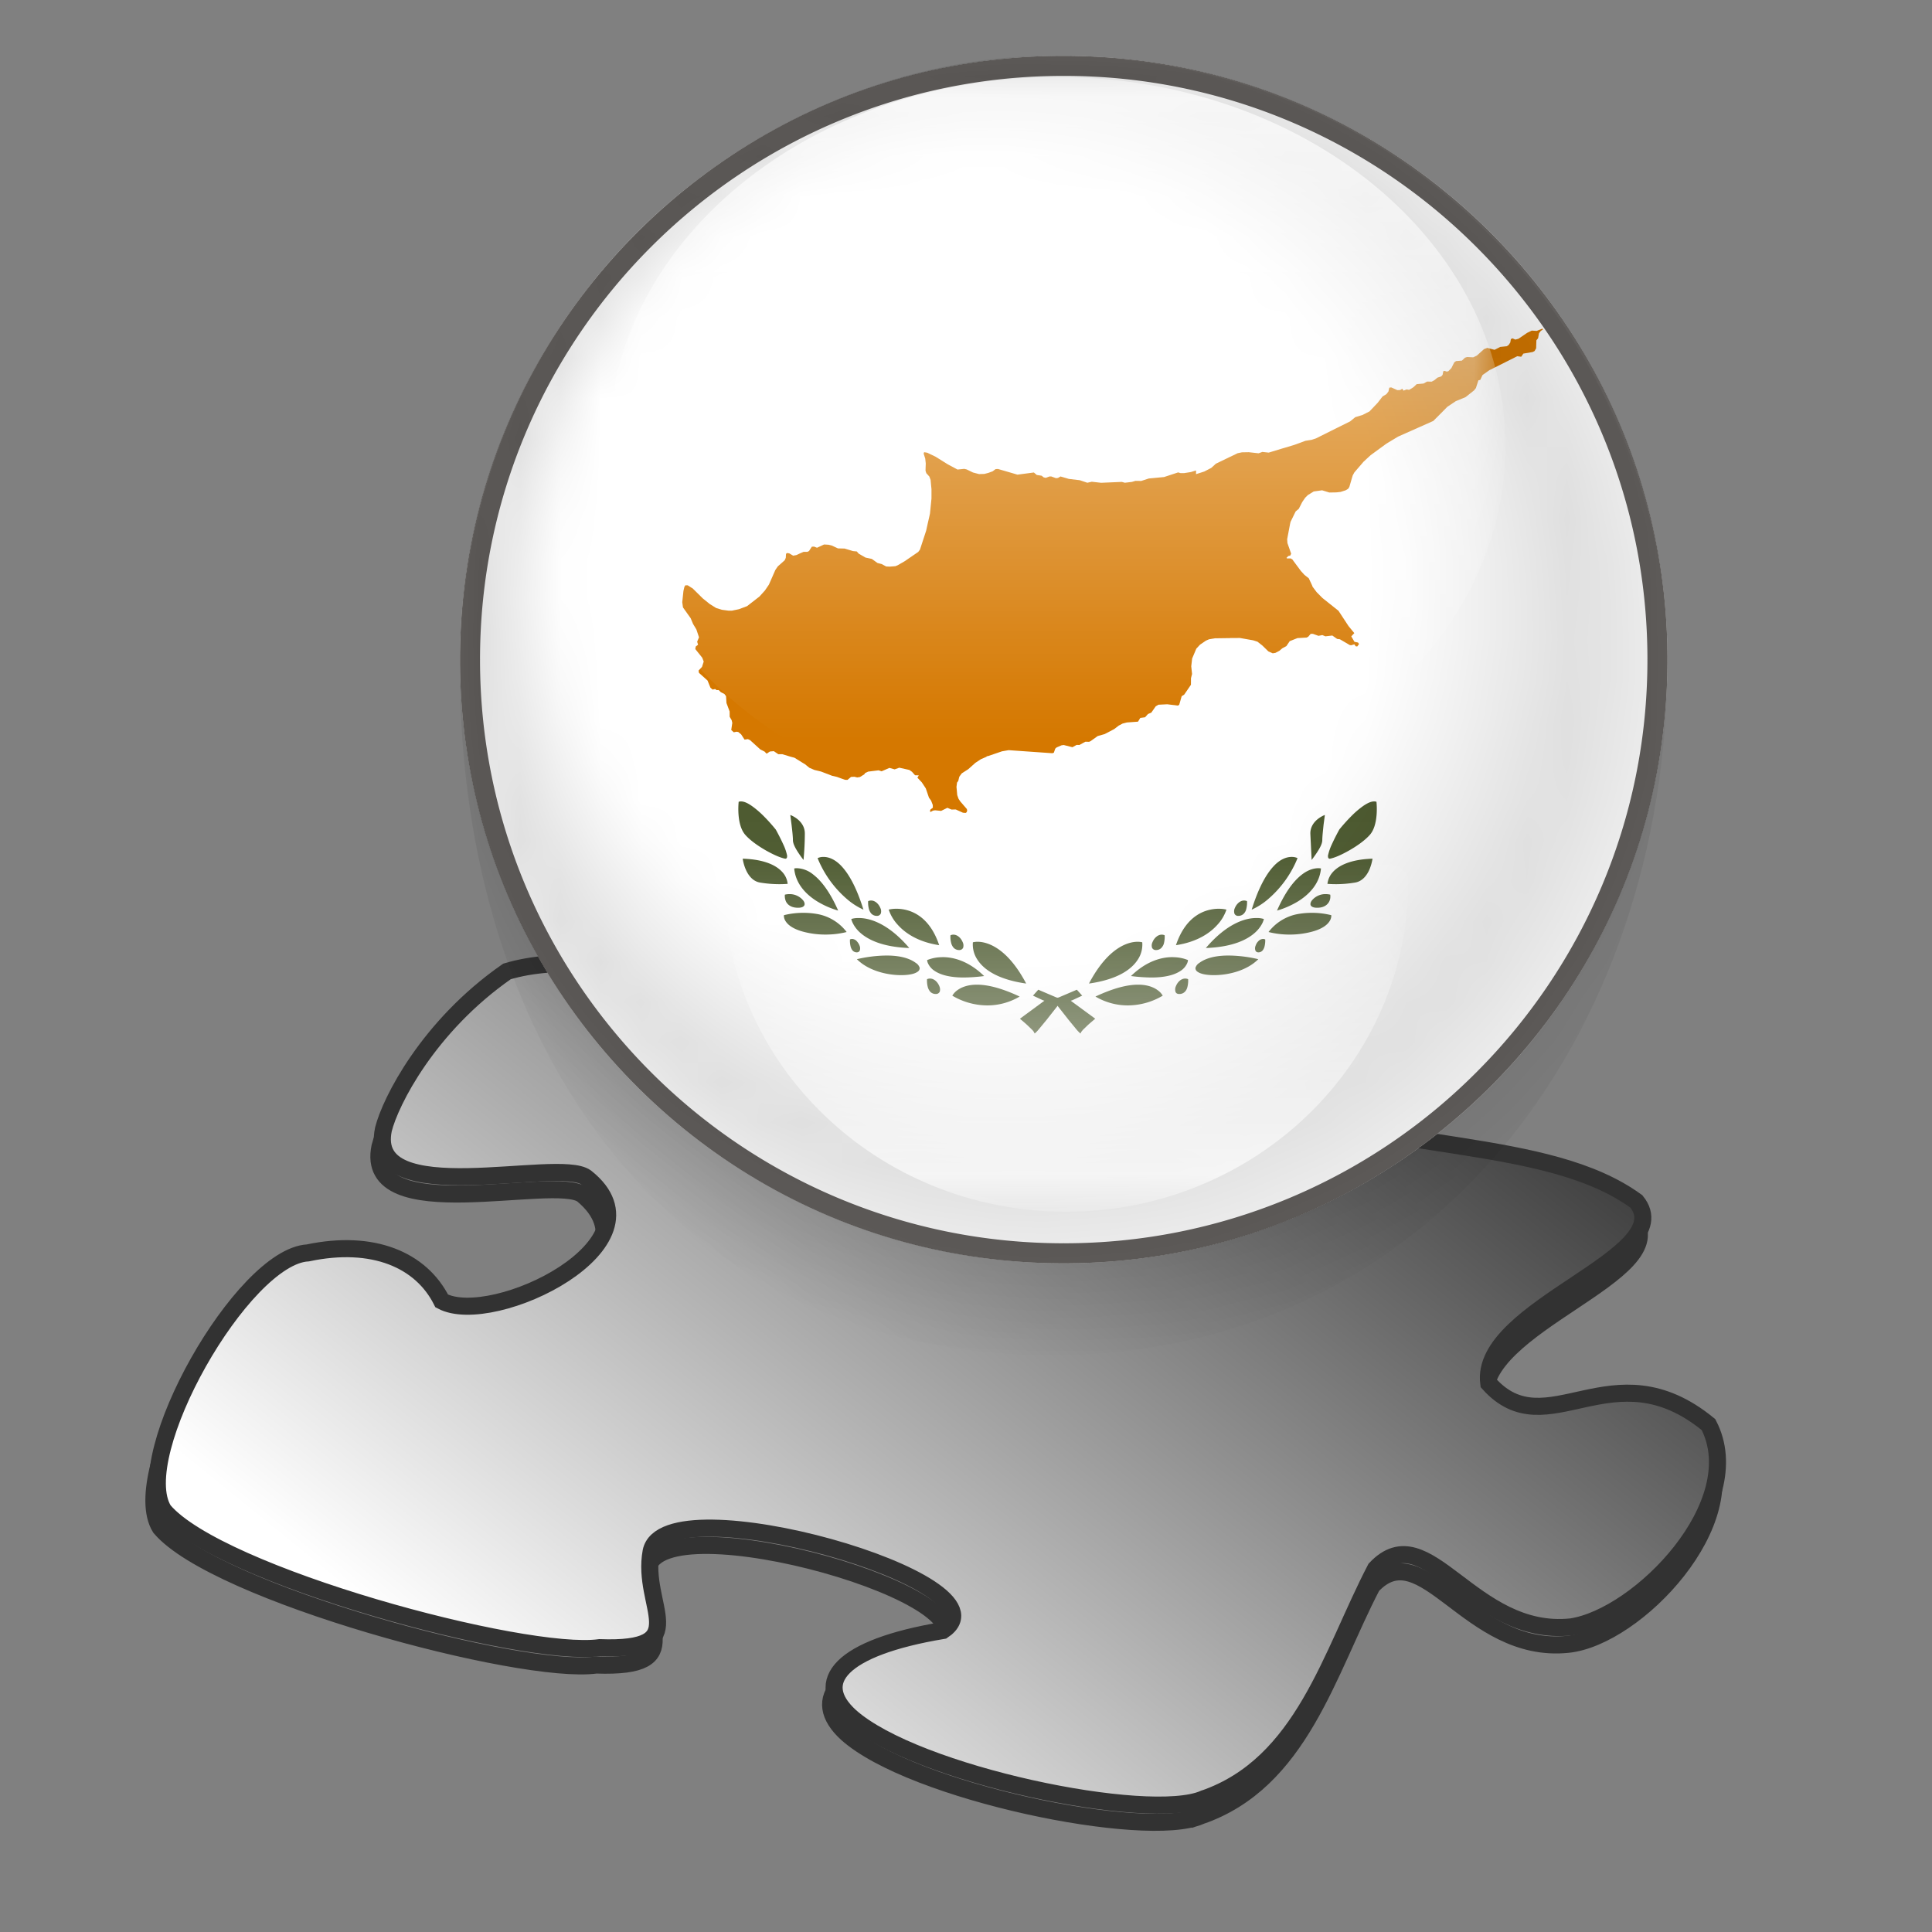
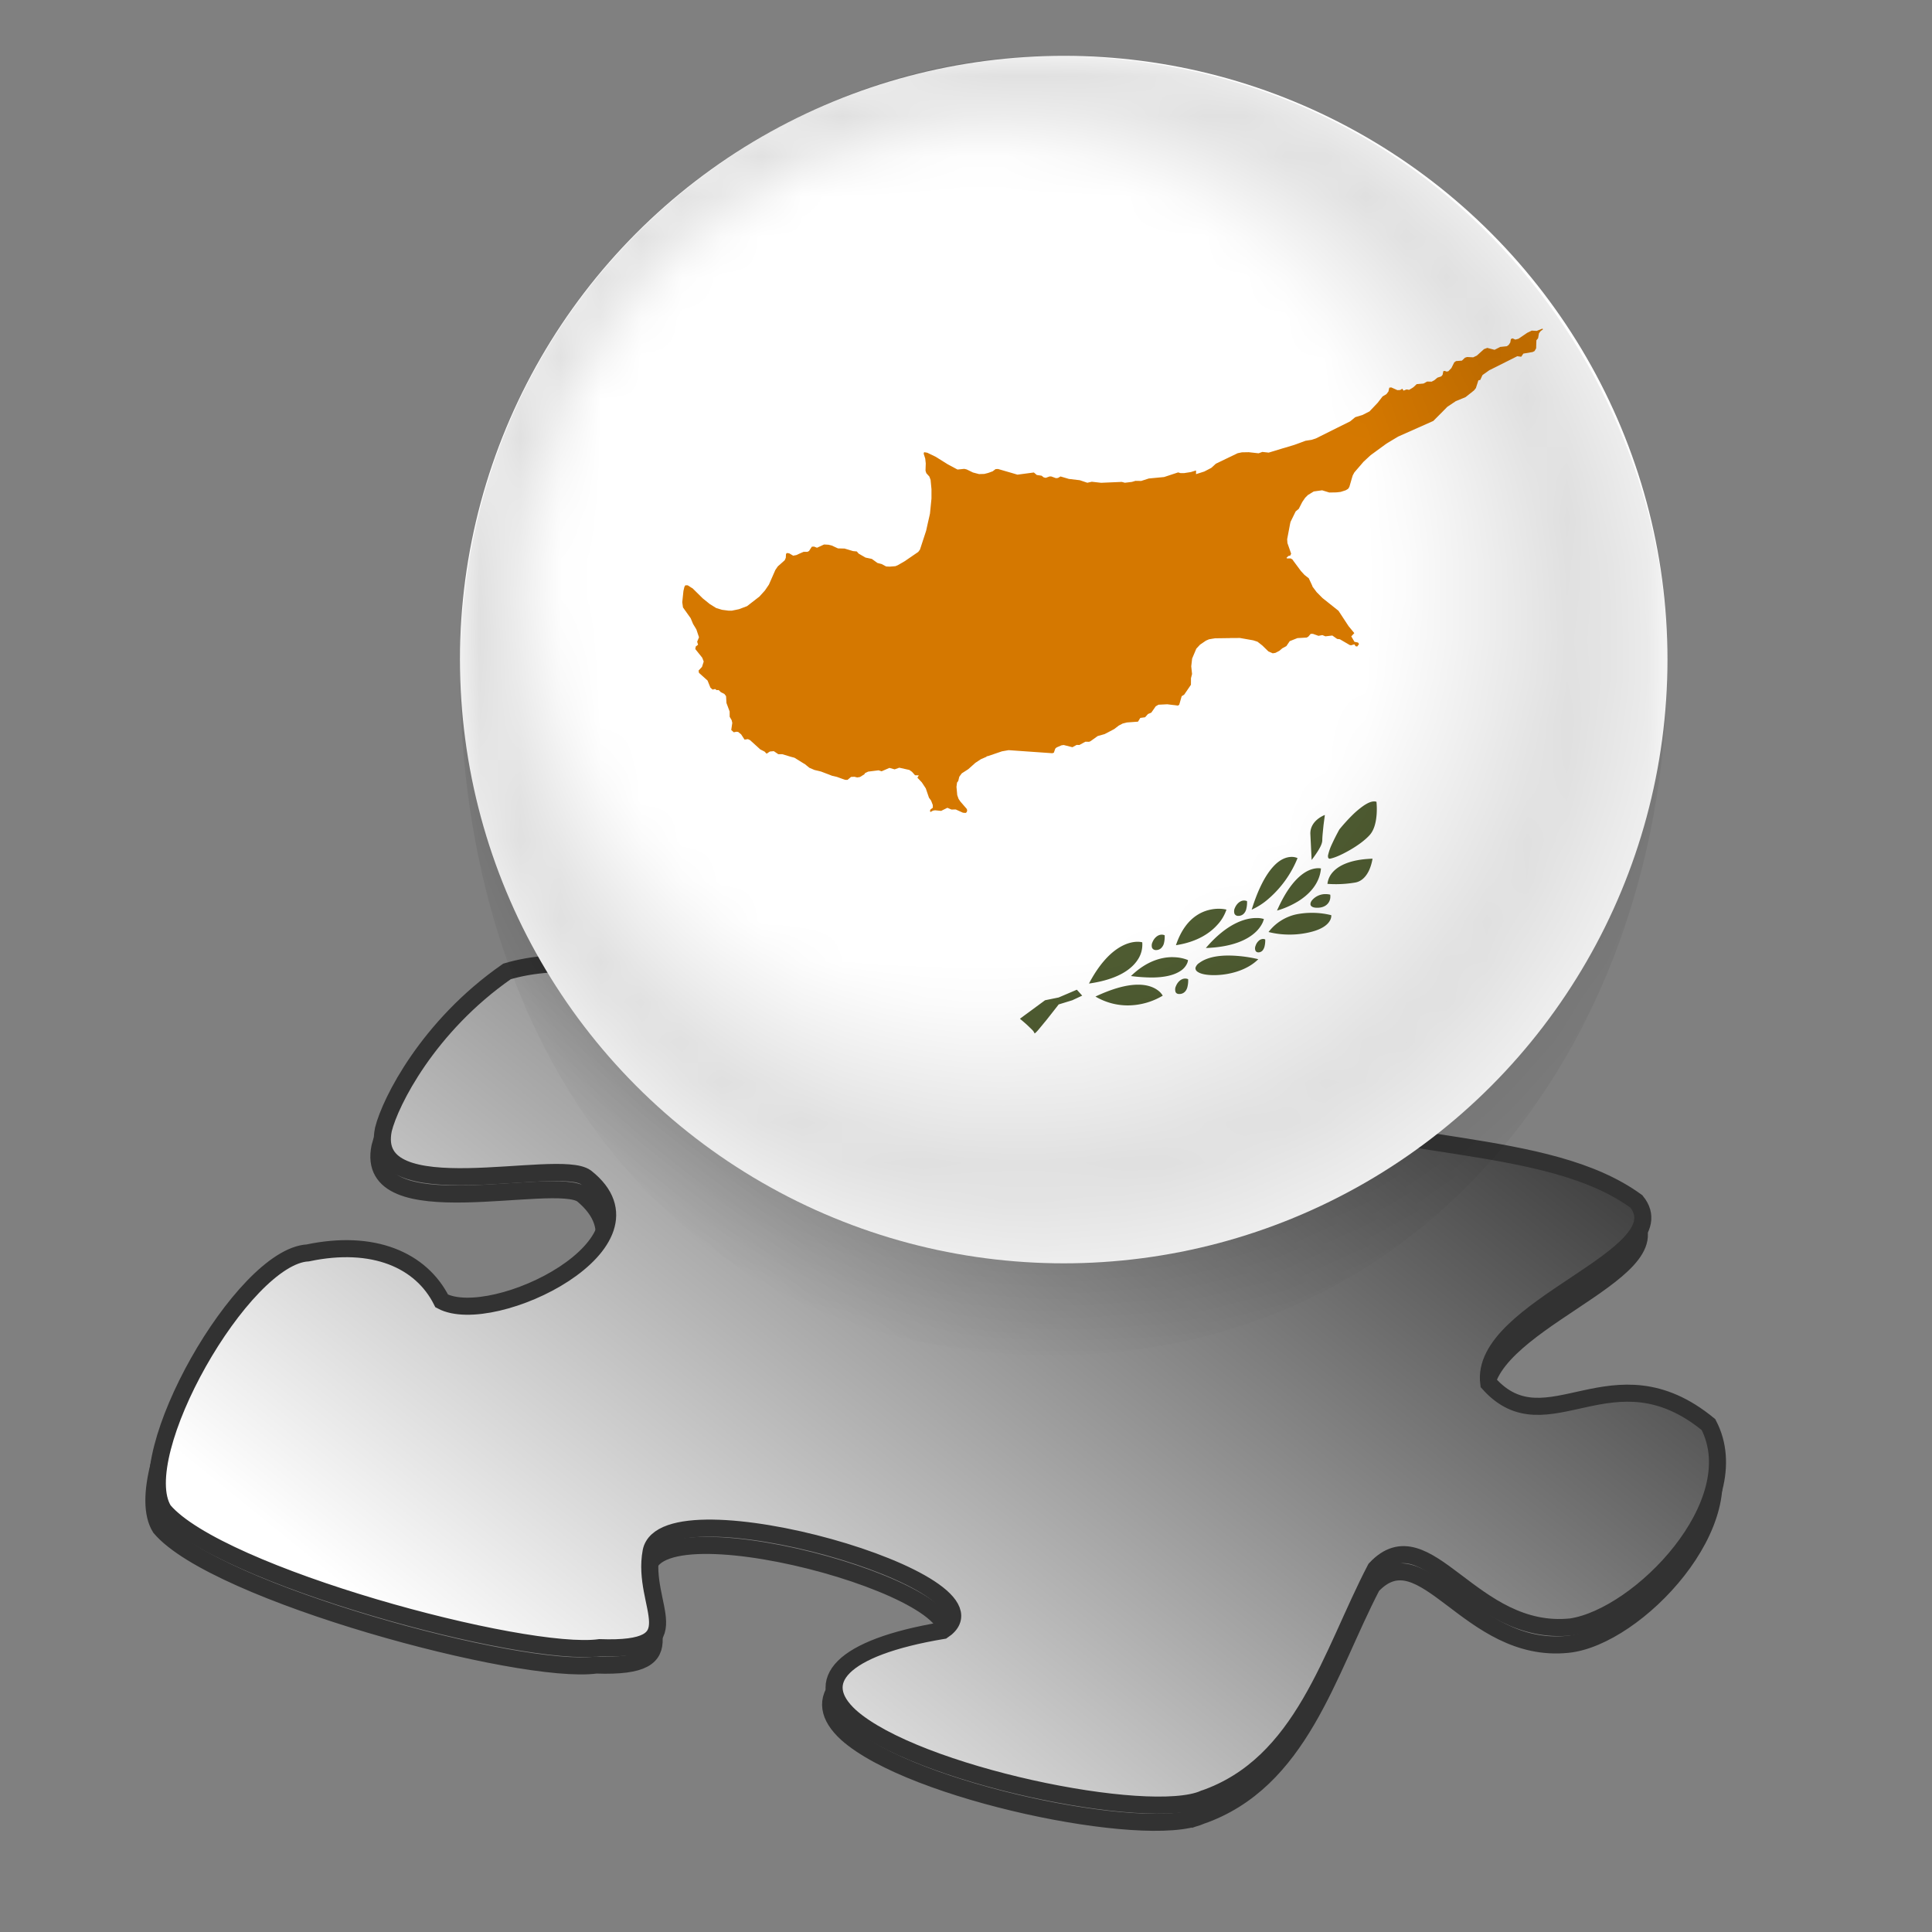
<svg xmlns="http://www.w3.org/2000/svg" width="48" height="48">
  <rect width="100%" height="100%" fill="#808080" stroke="none" />
  <path fill="#838281" stroke="#323232" stroke-width=".424" d="M29.824 45.117c2.474-.854 3.156-3.582 4.264-5.715 1.279-1.363 2.389 1.705 4.862 1.451 1.706-.172 4.435-3.071 3.411-4.947-2.389-2.047-4.008.512-5.459-1.109-.256-1.876 4.777-3.154 3.668-4.52-2.217-1.621-6.229-1.194-10.064-2.646-1.705-1.961 3.924-1.191 2.645-3.068-.512-.77-3.838-2.646-7.676-1.792-2.388.768.426 3.241-3.412 2.985-2.559-.257-6.994-1.962-9.552-1.191-1.962 1.362-2.9 3.238-3.071 3.926-.427 2.047 4.35.682 5.032 1.191 2.047 1.703-2.303 3.752-3.582 3.067-.512-1.021-1.706-1.535-3.326-1.19-1.621.084-4.436 5.028-3.583 6.396 1.365 1.62 8.956 3.668 10.832 3.412 2.388.084 1.024-1.024 1.28-2.391.341-1.705 9.04.77 7.164 1.963-2.473.428-3.156 1.275-2.217 2.131 1.62 1.45 7.419 2.645 8.784 2.047h0z" />
  <linearGradient id="A" gradientUnits="userSpaceOnUse" x1="33.367" y1="23.451" x2="15.678" y2="45.239">
    <stop offset="0" stop-color="#3f3f3f" />
    <stop offset="1" stop-color="#fff" />
  </linearGradient>
  <path fill="url(#A)" stroke="#323232" stroke-width=".424" d="M29.909 44.691c2.474-.854 3.155-3.584 4.265-5.715 1.279-1.365 2.389 1.705 4.861 1.444 1.706-.256 4.436-3.065 3.412-5.026-2.389-1.963-4.01.597-5.459-1.023-.256-1.877 4.775-3.156 3.668-4.521-2.219-1.619-6.227-1.189-10.064-2.644-1.705-1.962 3.924-1.194 2.645-3.071-.512-.768-3.838-2.644-7.676-1.791-2.389.768.426 3.241-3.413 2.985-2.559-.341-6.994-1.961-9.552-1.194-1.962 1.364-2.9 3.241-3.07 3.924-.427 2.047 4.35.687 5.032 1.193 2.047 1.62-2.303 3.752-3.583 3.07-.512-1.023-1.706-1.535-3.326-1.194-1.621.085-4.435 5.032-3.583 6.396 1.365 1.621 8.956 3.668 10.832 3.412 2.388.086 1.023-1.021 1.279-2.389.341-1.706 9.041.77 7.25 1.962-2.559.427-3.241 1.279-2.303 2.134 1.621 1.451 7.421 2.644 8.785 2.048h0z" />
  <circle fill="#fff" cx="26.428" cy="16.387" r="15" />
  <g fill="#4e5b31">
-     <path d="M26.846 25.676a.05.05 0 0 1-.017-.011l-.005-.005c-.024-.021-.047-.047-.069-.071l-.203-.247-.269-.342-.035-.045-.337-.104-.247-.115.132-.147.452.193.338.069.625.459h-.001c-.001.002-.091.076-.181.156l-.125.121-.041.051-.017.038m-2.321-.697a1.71 1.71 0 0 1-.865-.242h0 0c.032-.053.074-.1.125-.135.085-.063.236-.137.482-.138h.005c.292 0 .648.101 1.061.295a1.57 1.57 0 0 1-.808.22h0 0zm-1.277-.284c-.052.002-.102-.02-.138-.057-.03-.037-.052-.08-.062-.125-.014-.062-.02-.123-.016-.185.021-.01.045-.015.068-.016h.005c.109 0 .195.095.232.188a.2.2 0 0 1 .012.134c-.017.041-.057.065-.101.061h0zm2.247-.259c-.755-.107-1.074-.38-1.21-.591-.086-.127-.126-.279-.114-.433v-.001h.001a.49.49 0 0 1 .115-.013c.2 0 .714.102 1.208 1.038h0 0 0zm-1.547-.15c-.322 0-.567-.056-.729-.165a.45.45 0 0 1-.16-.18c-.014-.027-.022-.058-.025-.088a.99.99 0 0 1 .337-.071l.051-.002c.25 0 .629.082 1.028.469l.001.001h-.001c-.167.022-.335.034-.502.036h0zm-1.561-.059c-.34 0-.807-.104-1.098-.396h-.001.001a3.35 3.35 0 0 1 .675-.09l.064-.001c.318 0 .563.062.726.184.045.027.079.07.095.121.003.037-.015.073-.046.094-.073.055-.204.085-.39.088h-.026 0zm-1.102-.566c-.041 0-.081-.019-.107-.051a.26.26 0 0 1-.048-.109c-.012-.053-.016-.106-.013-.16v-.001c.017-.007.034-.012.053-.012h0c.042.002.083.02.112.051s.058.071.073.114c.016.036.019.077.008.115s-.044.053-.078.053h0zm2.545-.057c-.052.001-.102-.02-.138-.058-.031-.036-.052-.079-.062-.125a.6.6 0 0 1-.016-.184c.021-.01.045-.015.067-.016h.005c.109 0 .195.095.232.188.021.042.024.089.012.134-.016.039-.057.063-.1.061h0zm-1.239-.051c-.685-.024-1.039-.219-1.217-.378a.78.78 0 0 1-.185-.237.49.49 0 0 1-.039-.105l.001-.001c.055-.017.111-.024.169-.024h.016c.23-.001.7.095 1.255.745h0 0zm.743-.07c-.551-.084-.862-.32-1.027-.504-.102-.109-.179-.238-.227-.38.056-.013.112-.02.169-.021h.023.024c.277.008.78.133 1.038.905h0 0zm-2.826-.264a2.13 2.13 0 0 1-.521-.063c-.288-.071-.412-.182-.464-.262-.023-.032-.039-.07-.045-.11-.002-.015-.003-.03-.001-.046l.001-.001a1.99 1.99 0 0 1 .455-.058h.032a1.94 1.94 0 0 1 .372.036 1.18 1.18 0 0 1 .697.44v.001h0c-.173.043-.349.064-.526.063h0zm1.277-.464c-.052.001-.102-.02-.138-.057a.29.29 0 0 1-.062-.127.59.59 0 0 1-.016-.182c.021-.01.045-.015.068-.016h.005c.108 0 .194.095.231.188.021.042.023.089.011.133a.1.1 0 0 1-.099.061h0zm-.961-.132c-.183-.052-.357-.129-.521-.228-.24-.148-.535-.411-.571-.818h0 .001a.33.33 0 0 1 .056-.007.67.67 0 0 1 .412.155c.227.173.437.475.623.898h0zm.628-.023c-.149-.067-.288-.157-.412-.265a2.65 2.65 0 0 1-.727-1.015c.039-.018.082-.028.125-.03h.035c.104.003.265.046.441.237.203.22.385.58.538 1.073h0 0 0zm-1.626-.047c-.209 0-.281-.114-.302-.163a.34.34 0 0 1-.024-.161v-.001c.034-.009.069-.013.104-.014h.007c.137-.003.268.059.352.167.011.017.045.074.017.118-.023.036-.075.054-.154.054h0zm-.464-.586a2.91 2.91 0 0 1-.484-.041c-.187-.034-.292-.193-.348-.32-.038-.087-.064-.179-.078-.272h0c.578.018.851.187.978.325.079.082.128.188.139.301h0c-.002-.001-.084.007-.207.007h0zm.601-.601c0-.002-.066-.083-.132-.185s-.131-.217-.131-.308-.021-.272-.033-.375l-.032-.25h0c.015.005.361.135.361.46a7.29 7.29 0 0 1-.033.658h0 0 0zm-.449-.031c-.113-.019-.293-.097-.492-.21-.221-.127-.4-.263-.505-.383-.096-.109-.152-.281-.169-.51a1.91 1.91 0 0 1 .004-.312c.019-.006.038-.009.057-.009.077.001.159.036.269.112.101.072.195.152.282.239a4.28 4.28 0 0 1 .313.347l.001.001a5.47 5.47 0 0 1 .188.372c.038.08.068.163.088.25.008.025.008.052 0 .077-.003.009-.009.015-.017.02l-.019.006z" />
-     <path d="M25.705 25.676l.022-.016c.023-.021.047-.047.068-.071l.204-.247.269-.342.034-.045.339-.104.246-.115-.133-.147-.452.193-.338.069-.624.459h0c.001.002.092.076.18.156l.125.121a.34.34 0 0 1 .041.051c.005.012.013.025.019.038m2.318-.697c.306-.002.604-.086.865-.242h0 0c-.031-.053-.074-.1-.125-.135-.084-.063-.236-.137-.481-.138h-.007c-.291 0-.646.101-1.059.295.246.145.524.221.807.22h0 0zm1.279-.284c.052.002.103-.02.138-.057s.053-.08.063-.125c.014-.062.02-.123.016-.185-.021-.01-.045-.015-.067-.016h-.005c-.109 0-.195.095-.231.188-.021.042-.024.089-.013.134s.056.065.099.061h0zm-2.247-.259c.756-.107 1.074-.38 1.211-.591.086-.127.125-.279.113-.433v-.001h0a.5.5 0 0 0-.115-.013c-.201 0-.715.102-1.209 1.038h0 0 0zm1.547-.15c.322 0 .567-.056.729-.165a.44.44 0 0 0 .16-.18c.013-.027.022-.058.024-.088-.105-.043-.221-.067-.336-.071l-.052-.002c-.25 0-.629.082-1.028.469v.001h.002c.167.022.333.034.501.036h0zm1.561-.059c.34 0 .808-.104 1.099-.396h0 0a3.35 3.35 0 0 0-.676-.09c-.021 0-.043-.001-.064-.001-.317 0-.563.062-.726.184-.045.027-.079.07-.095.121-.003.037.015.073.046.094.073.055.204.085.39.088h.026 0zm1.103-.566c.041 0 .08-.019.106-.051a.26.26 0 0 0 .048-.109c.012-.053.016-.106.014-.16v-.001c-.018-.007-.035-.012-.054-.012h0c-.042.002-.083.02-.112.051a.27.27 0 0 0-.072.114c-.016.036-.02.077-.008.115s.042.053.078.053h0zm-2.545-.057c.051.001.103-.02.137-.058s.054-.079.063-.125a.67.67 0 0 0 .015-.184c-.021-.01-.045-.015-.067-.016h-.005c-.108 0-.195.095-.231.188-.021.042-.024.089-.012.134.016.039.056.063.1.061h0zm1.238-.051c.686-.024 1.039-.219 1.217-.378a.8.8 0 0 0 .186-.237.55.55 0 0 0 .039-.105l-.002-.001a.56.56 0 0 0-.168-.024h-.017c-.232-.001-.7.095-1.255.745h0 0zm-.743-.07c.552-.084.862-.32 1.027-.504.103-.109.179-.238.228-.38-.057-.013-.113-.02-.17-.021h-.023-.022c-.279.008-.781.133-1.04.905h0 0zm2.826-.264c.176.001.351-.021.521-.063.289-.071.412-.182.465-.262.022-.032.039-.07.045-.11.003-.015.003-.03.002-.046l-.002-.001a1.98 1.98 0 0 0-.454-.058h-.032a1.94 1.94 0 0 0-.372.036c-.278.058-.526.215-.698.44v.001h.002a2.08 2.08 0 0 0 .523.063h0zm-1.276-.464c.051.001.102-.02.137-.057s.054-.08.063-.127a.62.62 0 0 0 .016-.182c-.021-.01-.045-.015-.067-.016h-.005c-.108 0-.194.095-.231.188-.021.042-.022.089-.011.133.014.039.055.064.098.061h0zm.961-.132c.183-.052.356-.129.521-.228.239-.148.535-.411.571-.818h0 0a.37.37 0 0 0-.057-.007c-.087 0-.235.02-.412.155-.228.173-.437.475-.623.898h0zm-.629-.023c.149-.067.289-.157.412-.265a2.64 2.64 0 0 0 .727-1.015c-.038-.018-.082-.028-.125-.03-.021-.001-.028-.001-.035 0-.104.003-.265.046-.44.237-.203.22-.386.58-.539 1.073l-.002.001.002-.001h0zm1.627-.047c.209 0 .28-.114.303-.163s.029-.106.022-.161v-.001c-.034-.009-.069-.013-.104-.014h-.008c-.137-.003-.268.059-.352.167-.011.017-.045.074-.018.118.025.036.077.054.157.054h0zm.463-.586c.164 0 .326-.014.484-.041.188-.034.293-.193.35-.32.037-.087.063-.179.078-.272h0c-.578.018-.852.187-.979.325-.078.082-.128.188-.141.301h.002c0-.001.082.007.206.007h0zm-.601-.601c.001-.002.065-.083.132-.185s.133-.217.133-.308.021-.272.031-.375l.033-.25h-.001c-.015.005-.36.135-.36.46l.032.658h0 0 0zm.449-.031c.115-.019.293-.097.491-.21.222-.127.4-.263.506-.383.096-.109.152-.281.169-.51a1.91 1.91 0 0 0-.004-.312.19.19 0 0 0-.058-.009c-.076.001-.158.036-.27.112a2.16 2.16 0 0 0-.282.239c-.11.11-.215.226-.313.347v.001a5.47 5.47 0 0 0-.188.372 1.28 1.28 0 0 0-.088.25c-.008.025-.008.052 0 .077.003.009.009.015.017.02s.013.006.02.006h0z" />
+     <path d="M25.705 25.676l.022-.016c.023-.021.047-.047.068-.071l.204-.247.269-.342.034-.045.339-.104.246-.115-.133-.147-.452.193-.338.069-.624.459h0c.001.002.092.076.18.156l.125.121a.34.34 0 0 1 .041.051c.005.012.013.025.019.038m2.318-.697c.306-.002.604-.086.865-.242h0 0c-.031-.053-.074-.1-.125-.135-.084-.063-.236-.137-.481-.138h-.007c-.291 0-.646.101-1.059.295.246.145.524.221.807.22h0 0zm1.279-.284c.052.002.103-.02.138-.057s.053-.08.063-.125c.014-.062.02-.123.016-.185-.021-.01-.045-.015-.067-.016h-.005c-.109 0-.195.095-.231.188-.021.042-.024.089-.013.134s.056.065.099.061h0zm-2.247-.259c.756-.107 1.074-.38 1.211-.591.086-.127.125-.279.113-.433v-.001h0a.5.5 0 0 0-.115-.013c-.201 0-.715.102-1.209 1.038h0 0 0zm1.547-.15c.322 0 .567-.056.729-.165a.44.44 0 0 0 .16-.18c.013-.027.022-.058.024-.088-.105-.043-.221-.067-.336-.071l-.052-.002c-.25 0-.629.082-1.028.469v.001h.002c.167.022.333.034.501.036h0zm1.561-.059c.34 0 .808-.104 1.099-.396h0 0a3.35 3.35 0 0 0-.676-.09c-.021 0-.043-.001-.064-.001-.317 0-.563.062-.726.184-.045.027-.079.07-.095.121-.003.037.015.073.046.094.073.055.204.085.39.088h.026 0zm1.103-.566c.041 0 .08-.019.106-.051a.26.26 0 0 0 .048-.109c.012-.053.016-.106.014-.16v-.001c-.018-.007-.035-.012-.054-.012h0c-.042.002-.083.02-.112.051a.27.27 0 0 0-.072.114c-.016.036-.02.077-.008.115s.042.053.078.053h0zm-2.545-.057c.051.001.103-.02.137-.058s.054-.079.063-.125a.67.67 0 0 0 .015-.184c-.021-.01-.045-.015-.067-.016h-.005c-.108 0-.195.095-.231.188-.021.042-.024.089-.012.134.016.039.056.063.1.061zm1.238-.051c.686-.024 1.039-.219 1.217-.378a.8.8 0 0 0 .186-.237.55.55 0 0 0 .039-.105l-.002-.001a.56.56 0 0 0-.168-.024h-.017c-.232-.001-.7.095-1.255.745h0 0zm-.743-.07c.552-.084.862-.32 1.027-.504.103-.109.179-.238.228-.38-.057-.013-.113-.02-.17-.021h-.023-.022c-.279.008-.781.133-1.04.905h0 0zm2.826-.264c.176.001.351-.021.521-.063.289-.071.412-.182.465-.262.022-.032.039-.07.045-.11.003-.015.003-.03.002-.046l-.002-.001a1.98 1.98 0 0 0-.454-.058h-.032a1.94 1.94 0 0 0-.372.036c-.278.058-.526.215-.698.44v.001h.002a2.08 2.08 0 0 0 .523.063h0zm-1.276-.464c.051.001.102-.02.137-.057s.054-.08.063-.127a.62.62 0 0 0 .016-.182c-.021-.01-.045-.015-.067-.016h-.005c-.108 0-.194.095-.231.188-.021.042-.022.089-.011.133.014.039.055.064.098.061h0zm.961-.132c.183-.052.356-.129.521-.228.239-.148.535-.411.571-.818h0 0a.37.37 0 0 0-.057-.007c-.087 0-.235.02-.412.155-.228.173-.437.475-.623.898h0zm-.629-.023c.149-.067.289-.157.412-.265a2.64 2.64 0 0 0 .727-1.015c-.038-.018-.082-.028-.125-.03-.021-.001-.028-.001-.035 0-.104.003-.265.046-.44.237-.203.22-.386.58-.539 1.073l-.002.001.002-.001h0zm1.627-.047c.209 0 .28-.114.303-.163s.029-.106.022-.161v-.001c-.034-.009-.069-.013-.104-.014h-.008c-.137-.003-.268.059-.352.167-.011.017-.045.074-.018.118.025.036.077.054.157.054h0zm.463-.586c.164 0 .326-.014.484-.041.188-.034.293-.193.35-.32.037-.087.063-.179.078-.272h0c-.578.018-.852.187-.979.325-.078.082-.128.188-.141.301h.002c0-.001.082.007.206.007h0zm-.601-.601c.001-.002.065-.083.132-.185s.133-.217.133-.308.021-.272.031-.375l.033-.25h-.001c-.015.005-.36.135-.36.46l.032.658h0 0 0zm.449-.031c.115-.019.293-.097.491-.21.222-.127.4-.263.506-.383.096-.109.152-.281.169-.51a1.91 1.91 0 0 0-.004-.312.19.19 0 0 0-.058-.009c-.076.001-.158.036-.27.112a2.16 2.16 0 0 0-.282.239c-.11.11-.215.226-.313.347v.001a5.47 5.47 0 0 0-.188.372 1.28 1.28 0 0 0-.088.25c-.008.025-.008.052 0 .077.003.009.009.015.017.02s.013.006.02.006h0z" />
  </g>
  <path fill="#d57800" d="M38.324 8.164l-.104.041-.039.016-.125-.007-.115.056-.207.141-.01.006-.076.02-.07-.031-.041.019-.014.083-.039.06-.047.034-.164.017-.141.072-.181-.048-.081.031-.179.161-.091.043-.031-.002-.12-.006-.052.017-.077.073-.145.011-.045.032-.07.141-.076.079-.043.009-.047-.017-.035.006-.018.091-.032.038-.097.033-.077.064-.066.035-.092-.002h-.021l-.09.049-.169.015-.071.067-.017.014-.031.02-.055.032-.013.009-.064-.011-.076.03-.03-.047-.054.032-.069.003-.087-.039-.065-.029-.049.007-.018.084-.002.009-.051.068-.095.056-.013.017-.108.14-.205.216-.174.088-.18.055-.126.104-.331.164-.521.26-.105.034-.152.024-.272.1-.241.073-.014.004-.049.014-.338.103-.158-.017-.094.034-.244-.027-.17.003-.106.022-.202.097-.34.164-.112.103-.175.091-.205.065v-.086l-.005-.004-.071.022-.051.016-.167.026h-.092l-.058-.017-.01.003-.34.112-.379.036-.189.061-.143-.002-.088.026-.175.021-.062-.017-.015-.004-.513.022-.232-.026-.111.025-.187-.063-.272-.032-.063-.019-.144-.042-.064.037-.049.005-.116-.042-.041-.001-.097.035-.051-.012-.052-.041-.12-.018-.072-.062-.408.054-.111-.033-.372-.108-.06.003-.073.055-.11.04-.097.025-.131.004-.152-.04-.156-.076-.059-.014-.129.013-.039.004-.238-.127-.306-.191-.208-.1-.078-.013-.011.037.039.122.013.121-.004.111-.002.069.02.062.075.083.031.083.022.23v.233l-.037.372-.012.056-.044.193-.039.177-.154.471-.043.058-.104.071-.235.161-.174.1-.055.022-.141.011-.088-.004-.109-.059-.107-.028-.141-.101-.156-.033-.171-.099-.045-.053-.094-.009-.129-.039h0l-.048-.014-.033-.01h0l-.165-.004-.153-.071-.081-.02-.111-.006-.116.054h0l-.059.027-.074-.029-.054.003-.061.092-.007.014-.043.022h-.052l-.041-.001-.044.019-.06.026h0l-.052.025-.025.011h0l-.016.003-.028.005-.035.007-.061-.036-.033-.02-.055-.011-.029.021-.006.1-.027.06-.085.076-.086.076-.061.089-.16.364-.1.147-.031.034-.105.116-.093.072-.214.166-.202.076-.174.036h-.085l-.161-.021-.145-.044-.159-.099-.174-.14-.252-.249-.036-.021-.007-.005-.08-.051-.059.001-.023.038-.013.055-.011.049-.029.277.002.016.016.114.191.268.059.142.01.016.04.066.03.05.003.005.065.195-.046.11.023.074-.058.045-.011.063.172.215.037.095-.042.132-.067.073-.019.02.01.056.079.071.134.12.072.177.054.048.063-.014.035.027.053-.001.053.052.034.017.054.027.042.055.01.17.079.211.001.115v.016l.049.085.016.067-.026.177.063.057.068-.014.044.007.071.059.085.13.083-.012.053.025.256.232.059.029.003.002.042.021.052.053.081-.054.009-.001.088-.008.039.026.074.05.097-.001.211.064.092.024.185.115.079.048.047.038.062.05.124.053.106.025.057.014.044.017.001-.003h.001l-.001.003.229.088.124.029.115.042.084.03.062.001.087-.073.084-.004.07.017.068-.011.107-.066.021-.032.076-.036.259-.032.075.024.194-.084.13.036.115-.041.251.056.066.047.075.085h.009l.083.002-.034.058.109.115.099.15.007.02.072.211.054.075.041.107.002.068-.059.044-.009.025-.004.009.012.029.022-.012.042-.023.051-.008.09.009.06.006.094-.046.062-.031.1.043.11-.001.045.021.131.059.066.006.024-.016.016-.038-.008-.043-.05-.058-.11-.127-.045-.066-.034-.095-.011-.122-.008-.082.014-.108.03-.039.021-.086h0l.006-.022.061-.082.162-.104.174-.156.138-.091.143-.062.004-.017.016.006.361-.123.006-.001.16-.028 1.084.076.039-.012h0l.035-.101.02-.019.015-.012.119-.052.056-.008.154.039.063.016.103-.057.071.001.147-.081.093.002.034-.014.179-.128.172-.049.045-.023.018-.009.176-.093.112-.086.097-.051.106-.027.276-.02.057-.093.119-.016.072-.081.082-.034.06-.085.05-.072.068-.04.219-.011.264.033.033-.021.061-.212.063-.04.167-.244.001-.089v-.074l.027-.105-.02-.191.022-.193.104-.246.092-.099.147-.1.075-.033.105-.018h0l.017-.002.026-.005.366-.005c.005-.004.134-.002.134-.002l.121-.001.312.055.021.004.104.034.12.094.128.125.024.023.082.035.024.011.067-.011.098-.051.072-.062.102-.055.002-.003.057-.084.002-.002h.002 0-.002l.022-.034.192-.076.229-.013.025-.014.014-.007.061-.071h.058l.136.049.096-.019.076.031.061-.007.111-.013.119.084.069.009.246.144.013.002.006.001.016.002.029-.009.043-.012.006-.002.006.008.027.04.039.005.045-.061-.019-.027-.007-.01-.088-.018-.079-.135.075-.081-.119-.145-.02-.024-.007-.01-.041-.062-.206-.314-.27-.215h0l-.094-.075h0l-.033-.026-.145-.146-.102-.136-.01-.029-.021-.046-.063-.134-.106-.083-.087-.095-.004-.005-.182-.245-.029-.041-.041-.024h-.092l-.008-.009-.005-.005.003-.003.043-.043.049-.012.021-.047-.093-.265v-.009l-.006-.084.073-.385.011-.047.127-.259.078-.065.086-.169.074-.108.07-.069.014-.007.127-.078.106-.015.103-.014.178.055.17-.003.033-.003.078-.009.125-.04.062-.037.03-.047.063-.217.021-.069.041-.075.229-.266.174-.161.394-.288.191-.115.098-.059.875-.389.229-.23.118-.12.21-.141.245-.101.21-.167.046-.058.062-.192.047-.011.043-.095.014-.027.173-.122.021-.009.668-.335.098.013.053-.078.194-.033.036-.006.048-.024.04-.069v-.013l.006-.186.042-.05.022-.123.021-.028.022-.029.055-.039-.01-.023.001.001z" />
  <defs>
    <filter id="B" filterUnits="userSpaceOnUse" x="11.428" y="1.387" width="30" height="32.28">
      <feColorMatrix values="1 0 0 0 0  0 1 0 0 0  0 0 1 0 0  0 0 0 1 0" />
    </filter>
  </defs>
  <mask maskUnits="userSpaceOnUse" x="11.428" y="1.387" width="30" height="32.28" id="C">
    <radialGradient id="D" cx="1311.296" cy="-1767.294" r="17" fx="1304.296" fy="-1774.294" gradientTransform="matrix(-4.371139e-008 1 1 4.371139e-008 1794.295 -1294.295)" gradientUnits="userSpaceOnUse">
      <stop offset="0" stop-color="#fff" stop-opacity="0" />
      <stop offset=".6" stop-color="#fff" stop-opacity="0" />
      <stop offset=".8" stop-color="#fff" stop-opacity=".5" />
      <stop offset="1" stop-color="#fff" stop-opacity="0" />
    </radialGradient>
    <path fill="url(#D)" filter="url(#B)" d="M44 0v34H10V0z" />
  </mask>
  <path opacity=".5" mask="url(#C)" d="M26.127 1.387c9.389 0 15.301 7.675 15.301 15 0 9.388-5.912 17.28-15.301 17.28s-14.699-7.61-14.699-17 7.614-15.28 14.699-15.28z" />
-   <path fill="#1f1a17" fill-opacity=".702" d="M26.428 1.387c8.283 0 15 6.717 15 15s-6.717 15-15 15-15-6.717-15-15 6.718-15 15-15zm.002.498v.002h-.002-.004v-.002c-4 .001-7.623 1.625-10.248 4.249s-4.25 6.25-4.25 10.251h.002v.002.004h-.002c.001 4 1.625 7.624 4.249 10.248s6.25 4.25 10.251 4.25v-.002h.002.006v.002a14.45 14.45 0 0 0 10.246-4.248c2.625-2.625 4.25-6.25 4.25-10.25h-.002v-.002-.004h.002c0-4-1.623-7.623-4.248-10.248s-6.25-4.252-10.252-4.252h0z" />
  <defs>
    <filter id="E" filterUnits="userSpaceOnUse" x="15.117" y="1.915" width="22.283" height="18.316">
      <feColorMatrix values="1 0 0 0 0  0 1 0 0 0  0 0 1 0 0  0 0 0 1 0" />
    </filter>
  </defs>
  <mask maskUnits="userSpaceOnUse" x="15.117" y="1.915" width="22.283" height="18.316" id="F">
    <linearGradient id="G" gradientUnits="userSpaceOnUse" x1="26.249" y1="-.085" x2="26.249" y2="18.232">
      <stop offset="0" stop-color="#fff" stop-opacity=".8" />
      <stop offset=".5" stop-color="#fff" stop-opacity=".4" />
      <stop offset="1" stop-color="#fff" stop-opacity="0" />
    </linearGradient>
-     <path fill="url(#G)" filter="url(#E)" d="M15-.193h22.5V18.34H15z" />
  </mask>
  <path mask="url(#F)" fill="#fff" d="M26.258 1.915c-6.152 0-11.141 4.101-11.141 9.158s4.989 9.158 11.141 9.158 11.143-4.102 11.143-9.158-4.991-9.158-11.143-9.158z" />
  <defs>
    <filter id="H" filterUnits="userSpaceOnUse" x="17.977" y="13.673" width="17.014" height="16.433">
      <feColorMatrix values="1 0 0 0 0  0 1 0 0 0  0 0 1 0 0  0 0 0 1 0" />
    </filter>
  </defs>
  <mask maskUnits="userSpaceOnUse" x="17.977" y="13.673" width="17.014" height="16.433" id="I">
    <linearGradient id="J" gradientUnits="userSpaceOnUse" x1="26.483" y1="21" x2="26.483" y2="31">
      <stop offset="0" stop-color="#fff" stop-opacity="0" />
      <stop offset=".5" stop-color="#fff" stop-opacity=".4" />
      <stop offset="1" stop-color="#fff" stop-opacity=".8" />
    </linearGradient>
-     <path fill="url(#J)" filter="url(#H)" d="M17.87 16h17.229v15H17.87z" />
  </mask>
  <path mask="url(#I)" fill="#fff" d="M26.484 13.673c-4.697 0-8.507 3.679-8.507 8.216s3.81 8.216 8.507 8.216 8.507-3.688 8.507-8.216c0-4.536-3.809-8.216-8.507-8.216z" />
</svg>